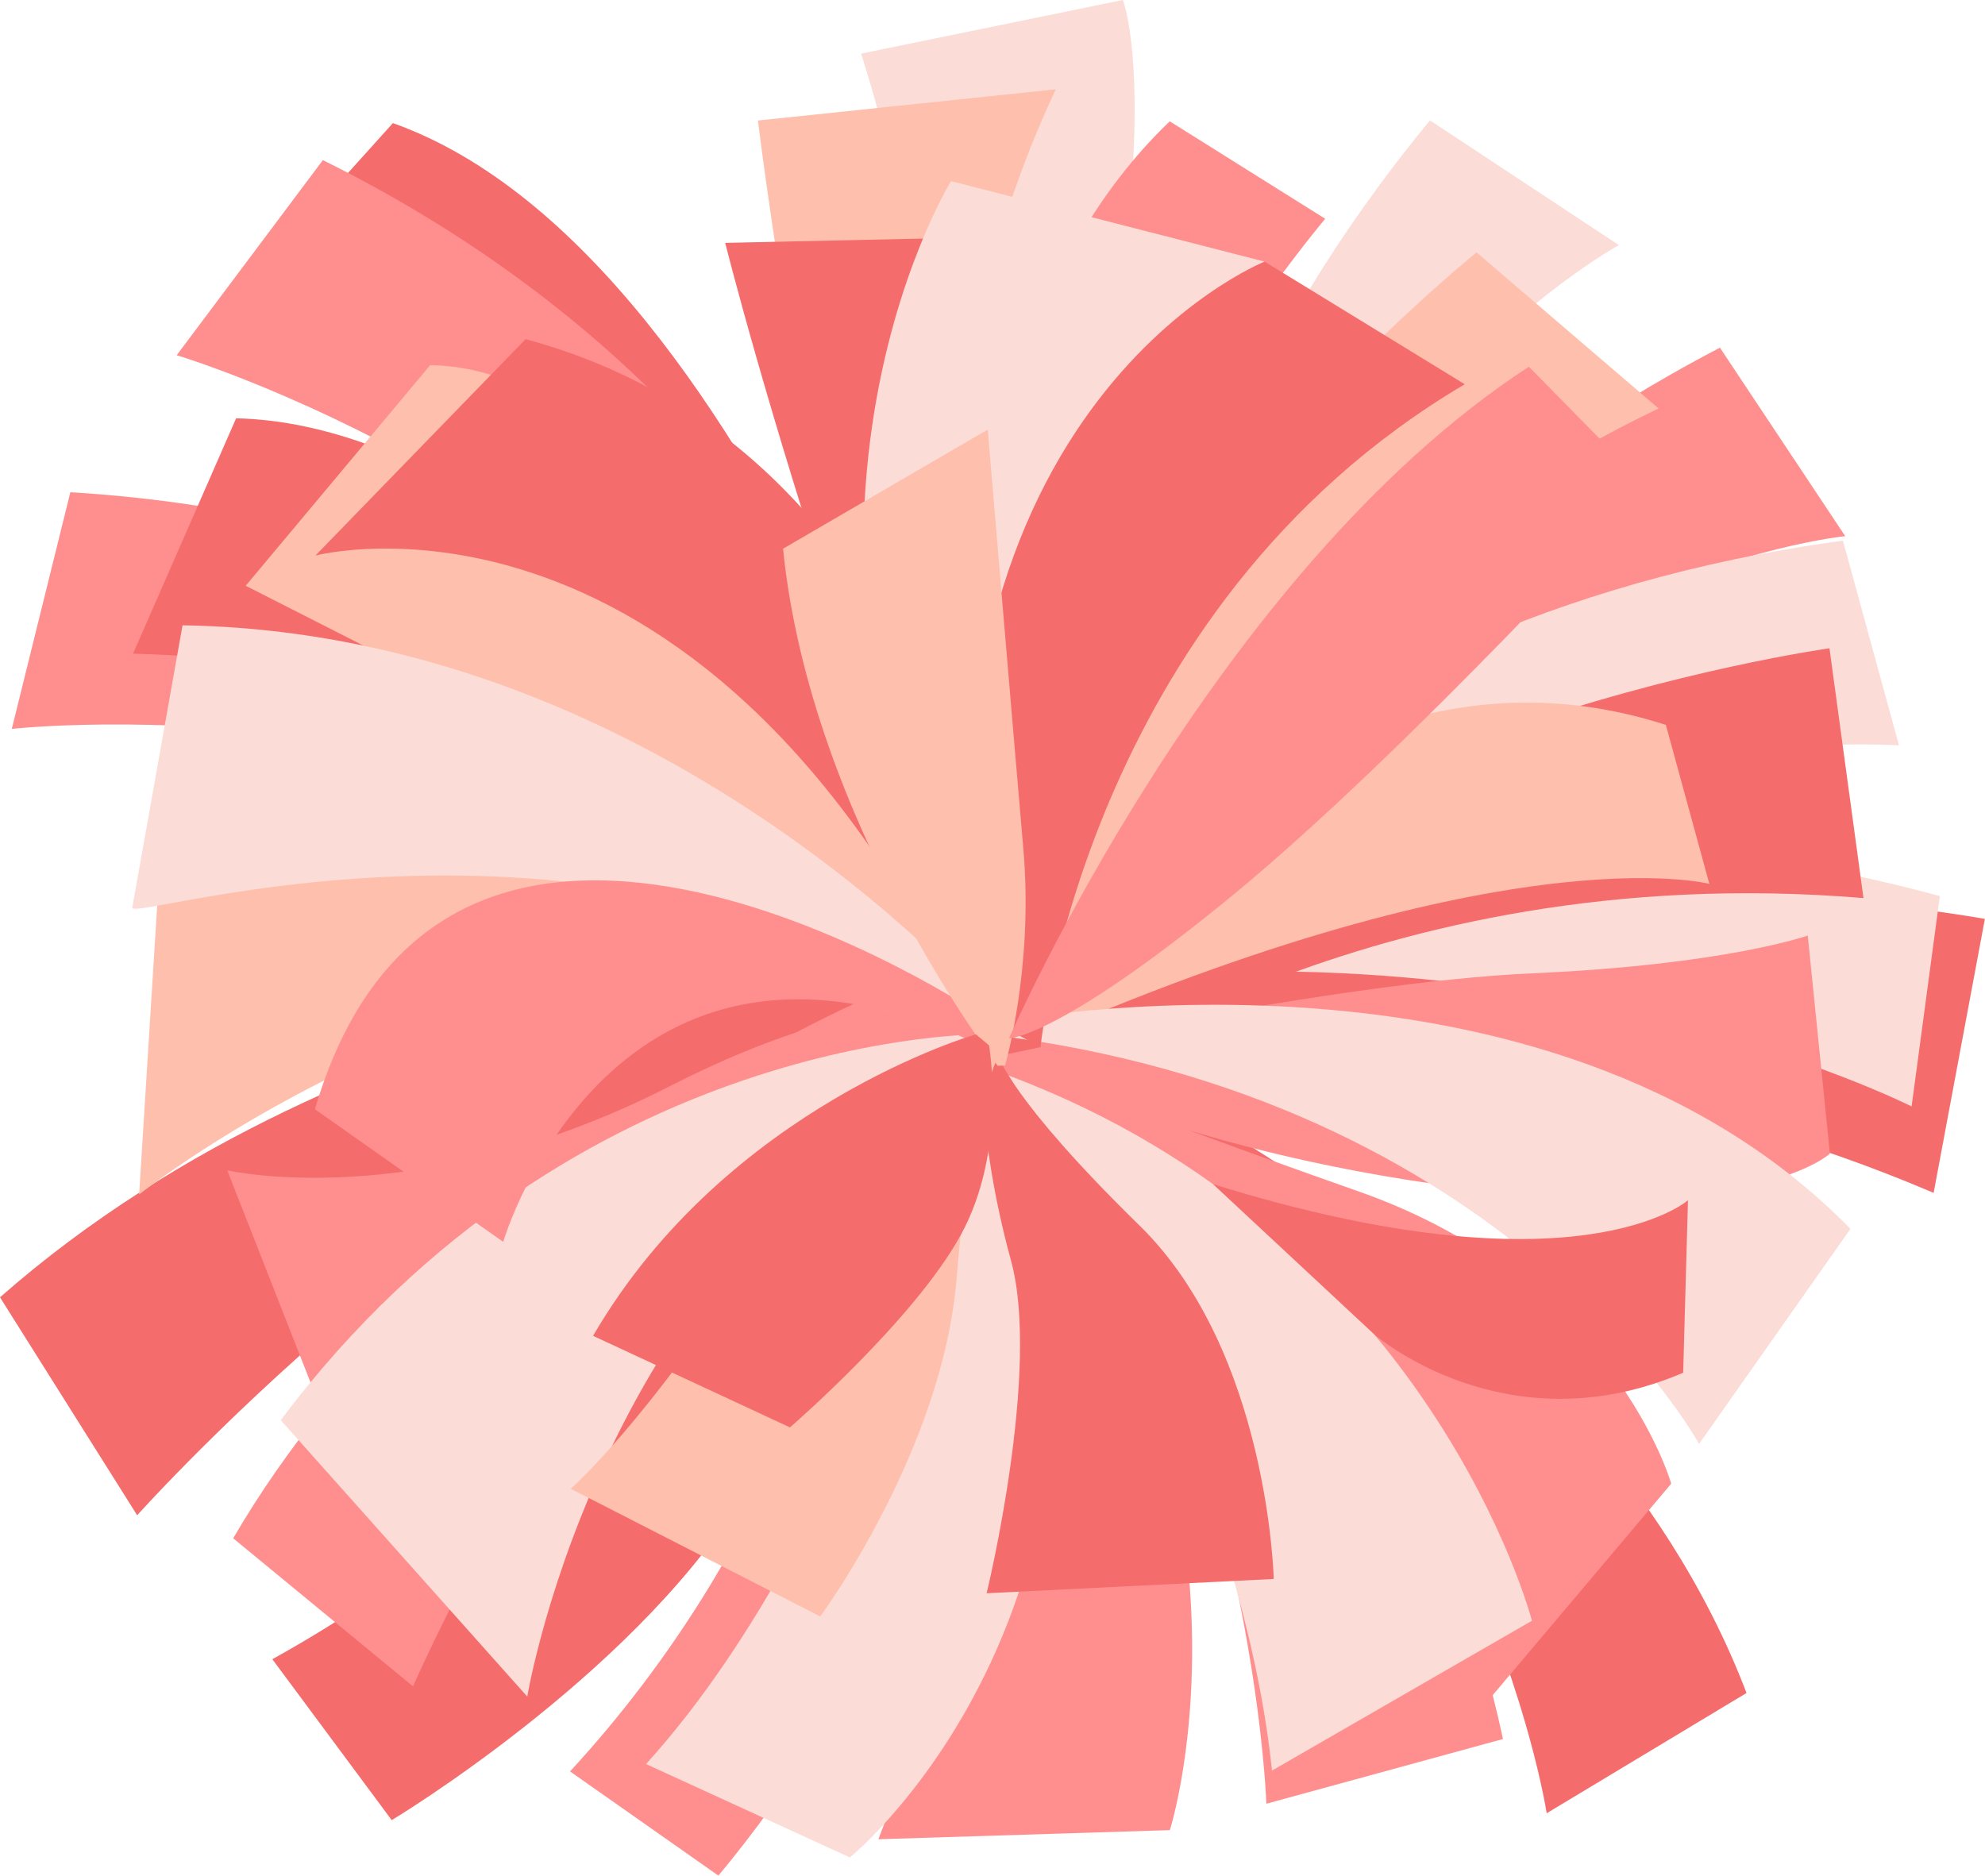
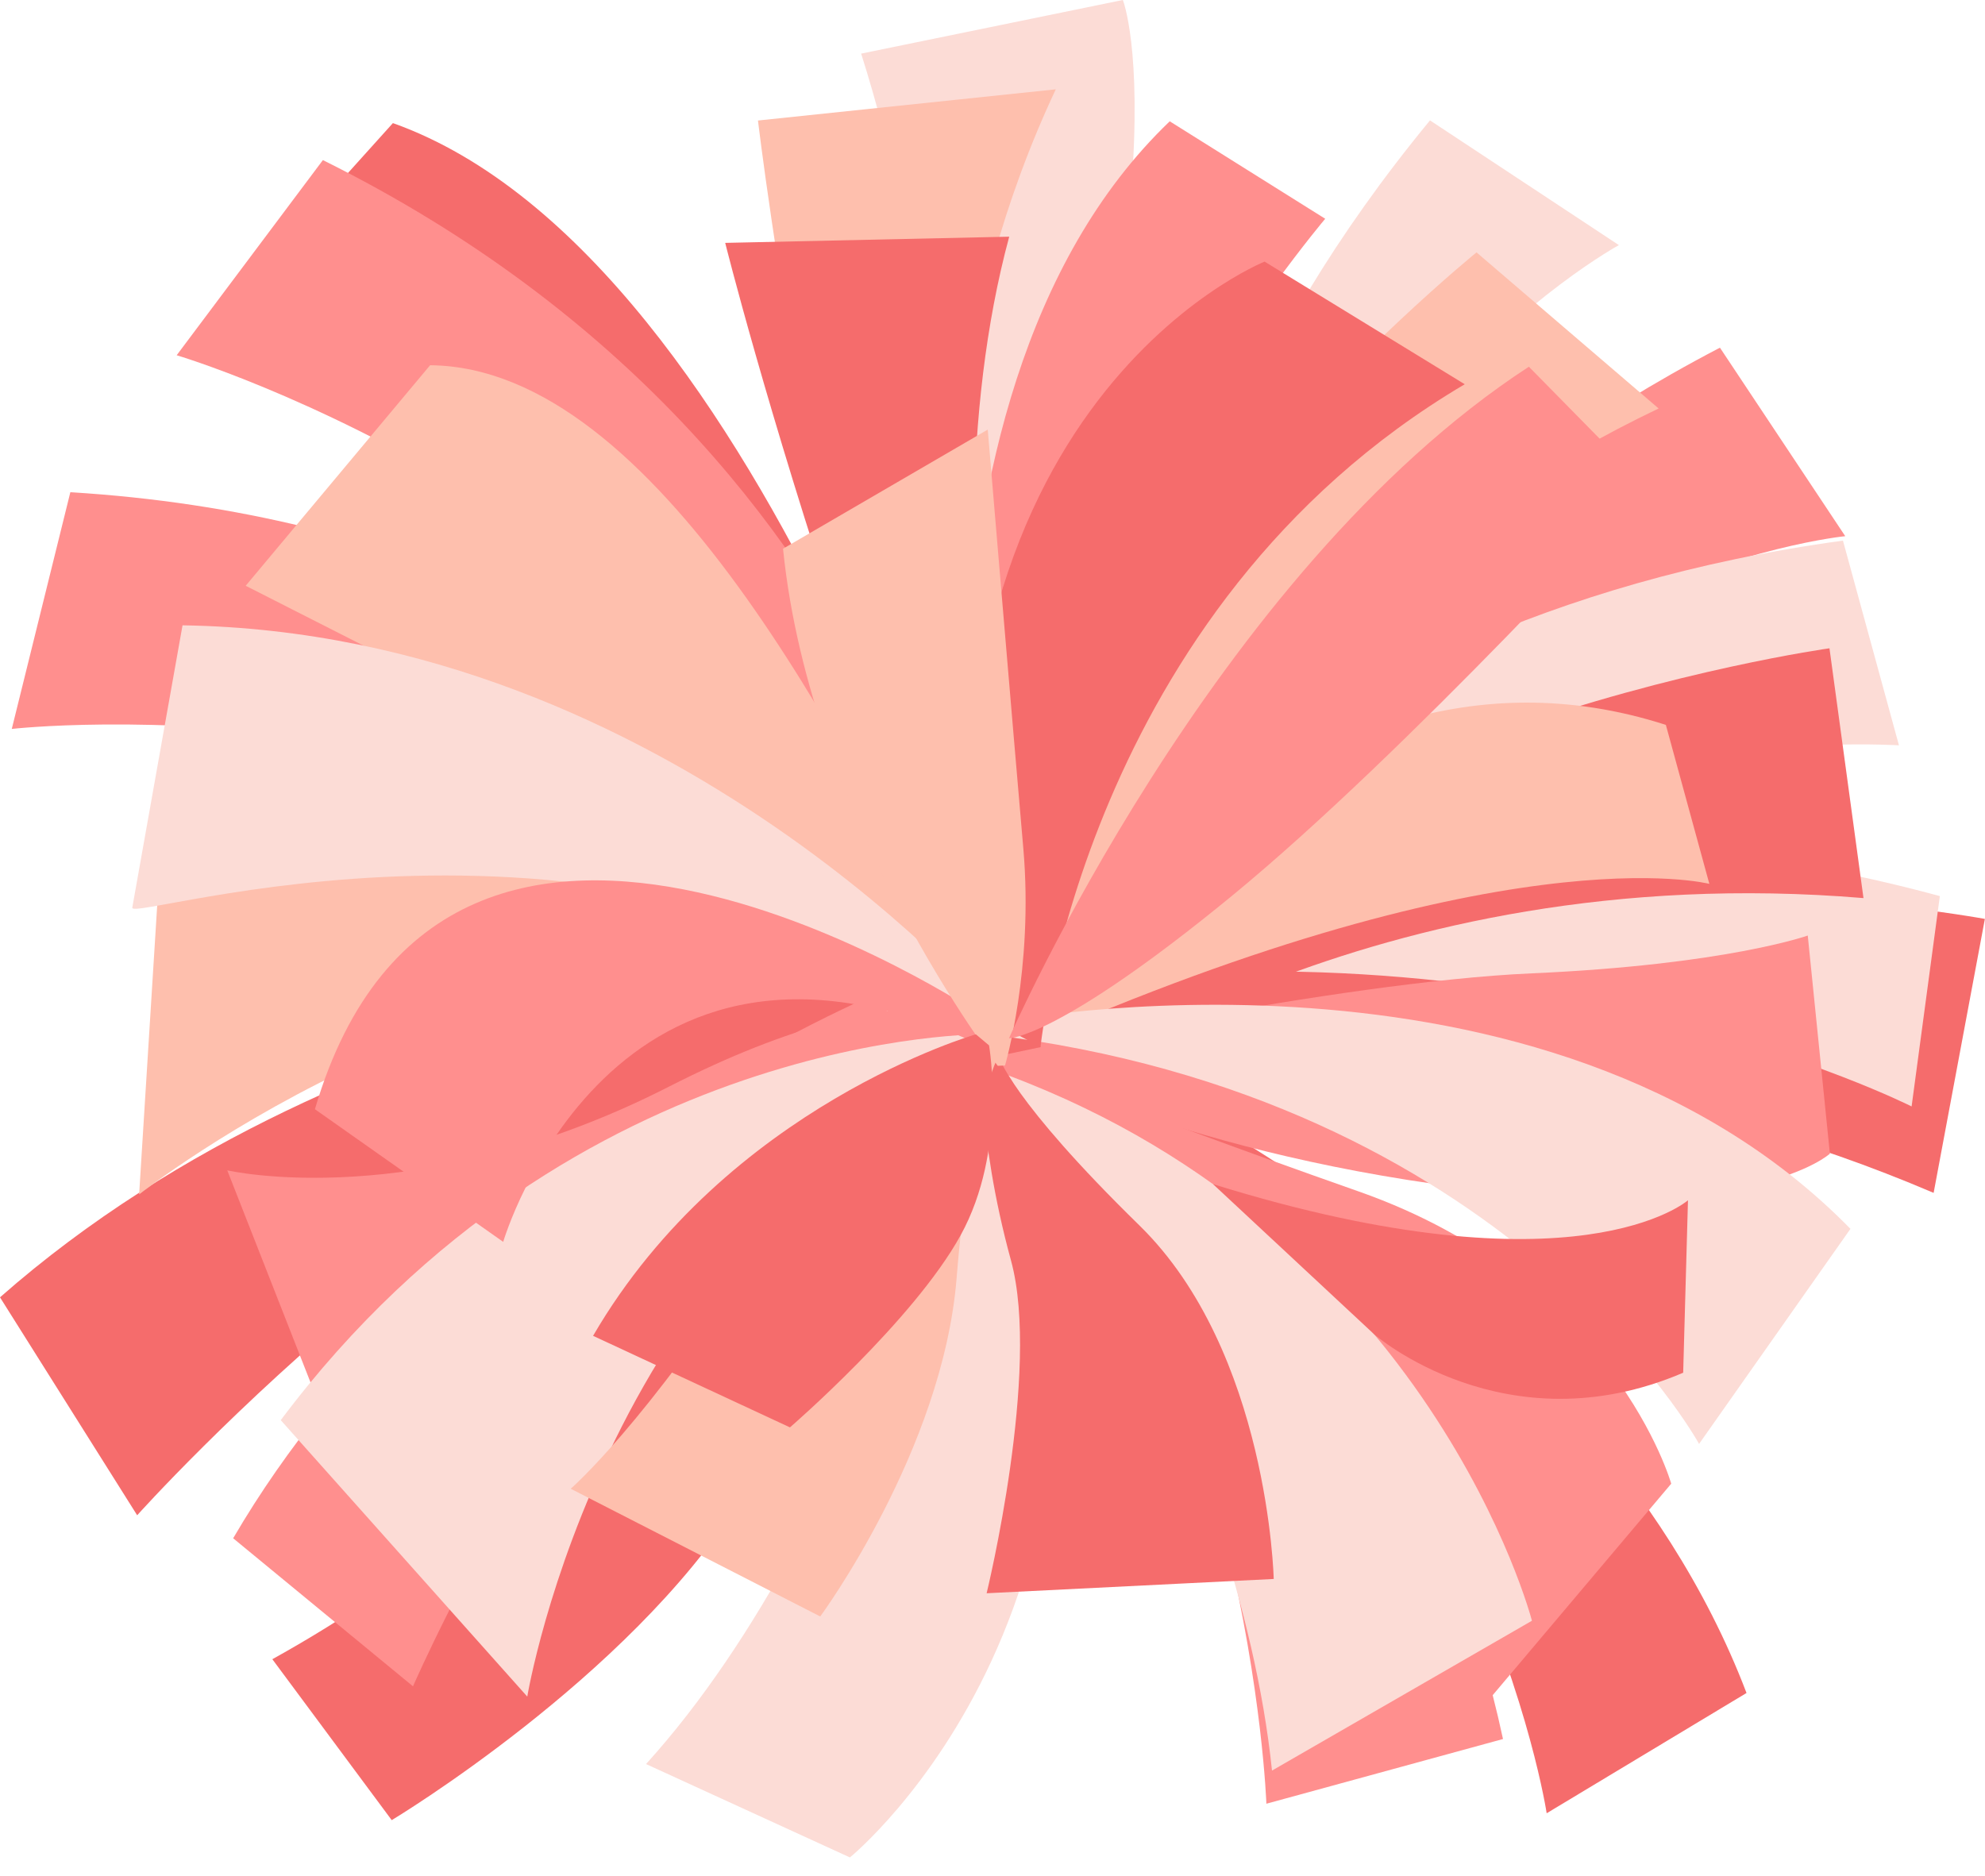
<svg xmlns="http://www.w3.org/2000/svg" height="615.4" preserveAspectRatio="xMidYMid meet" version="1.0" viewBox="0.0 -0.0 651.2 615.4" width="651.2" zoomAndPan="magnify">
  <defs>
    <clipPath id="a">
      <path d="M 330 292 L 651.16 292 L 651.16 392 L 330 392 Z M 330 292" />
    </clipPath>
    <clipPath id="b">
-       <path d="M 187 419 L 315 419 L 315 615.379 L 187 615.379 Z M 187 419" />
+       <path d="M 187 419 L 315 419 L 315 615.379 Z M 187 419" />
    </clipPath>
  </defs>
  <g>
    <g id="change1_2">
      <path d="M 234.066 411.664 C 234.066 411.664 188.93 489.219 89.344 544.387 L 128.508 597.188 C 128.508 597.188 206.16 550.562 242.422 492.945 C 278.688 435.328 278.73 418.734 278.73 418.734 L 234.066 411.664" fill="#f56c6c" fill-rule="evenodd" />
    </g>
    <g id="change1_3">
      <path d="M 45 497.16 C 45 497.16 173.777 353.234 282.902 340.461 L 286.027 311.41 C 286.027 311.41 116.77 322.836 0 425.652 L 45 497.16" fill="#f56c6c" fill-rule="evenodd" />
    </g>
    <g id="change1_4">
      <path d="M 66.512 109.672 C 66.512 109.672 296.984 188.855 316.719 338.035 L 325.129 338.484 C 325.129 338.484 253.441 84.73 128.898 40.387 L 66.512 109.672" fill="#f56c6c" fill-rule="evenodd" />
    </g>
    <g clip-path="url(#a)" id="change1_1">
      <path d="M 651.16 301.492 C 651.16 301.492 429.77 260.758 330.48 353.832 L 332.152 366.621 C 332.152 366.621 467.645 320.199 634.348 391.383 L 651.16 301.492" fill="#f56c6c" fill-rule="evenodd" />
    </g>
    <g id="change1_5">
      <path d="M 350.938 344.086 C 350.938 344.086 519.871 415.969 572.961 555.469 L 507.402 594.93 C 507.402 594.93 486.031 451.797 350.938 344.086" fill="#f56c6c" fill-rule="evenodd" />
    </g>
    <g id="change2_1">
      <path d="M 57.957 116.559 C 57.957 116.559 232.762 168.047 314.098 326.836 L 320.77 334.383 C 320.77 334.383 305.188 151.523 105.926 52.527 L 57.957 116.559" fill="#ff8f8e" />
    </g>
    <g id="change3_1">
      <path d="M 329.531 325.836 C 329.531 325.836 446.477 242.449 636.387 294.008 L 627.121 363.027 C 627.121 363.027 497.57 297.453 329.531 325.836" fill="#fcdcd6" />
    </g>
    <g id="change2_2">
      <path d="M 378.961 335.66 C 378.961 335.66 389.801 205.145 564.242 114.07 L 605.355 175.922 C 605.355 175.922 470.418 188.766 378.961 335.66" fill="#ff8f8e" />
    </g>
    <g id="change3_2">
      <path d="M 304.957 300.738 C 304.957 300.738 324.789 150.738 282.508 17.594 L 368.363 -0.004 C 368.363 -0.004 394.047 64.219 313.008 309.051 L 304.957 300.738" fill="#fcdcd6" />
    </g>
    <g id="change2_3">
      <path d="M 3.863 239.16 C 3.863 239.16 184.914 218.43 321.719 332.945 L 330.805 337.293 C 330.805 337.293 245.168 174.977 23.078 161.496 L 3.863 239.16" fill="#ff8f8e" />
    </g>
    <g id="change3_3">
      <path d="M 334.43 326.312 C 334.43 326.312 409.617 203.93 604.602 177.375 L 622.973 244.547 C 622.973 244.547 478.109 234.668 334.43 326.312" fill="#fcdcd6" />
    </g>
    <g id="change3_4">
      <path d="M 384.887 315.789 C 384.887 315.789 343.992 191.371 469.125 39.496 L 531.098 80.426 C 531.098 80.426 411.844 144.859 384.887 315.789" fill="#fcdcd6" />
    </g>
    <g clip-path="url(#b)" id="change2_13">
      <path d="M 273.461 426.047 C 273.461 426.047 256.793 505.48 187.004 581.199 L 235.66 615.379 C 235.66 615.379 289.055 553.242 303.781 493.449 C 318.508 433.66 313.82 419.398 313.82 419.398 L 273.461 426.047" fill="#ff8f8e" fill-rule="evenodd" />
    </g>
    <g id="change2_4">
      <path d="M 135.488 553.281 C 135.488 553.281 205.066 393.051 295.113 351.012 L 289.527 325.184 C 289.527 325.184 147.469 383.184 76.492 504.703 L 135.488 553.281" fill="#ff8f8e" fill-rule="evenodd" />
    </g>
    <g id="change4_1">
      <path d="M 45.641 391.891 C 45.641 391.891 167.43 295.738 282.535 325.539 L 304.504 322.309 C 304.504 322.309 167.758 238.316 51.812 293.246 L 45.641 391.891" fill="#febfad" fill-rule="evenodd" />
    </g>
    <g id="change1_6">
-       <path d="M 43.629 214.488 C 43.629 214.488 264.039 216.848 323.457 339.305 L 330.805 337.293 C 330.805 337.293 197.012 139.852 77.461 137.242 L 43.629 214.488" fill="#f56c6c" fill-rule="evenodd" />
-     </g>
+       </g>
    <g id="change4_2">
      <path d="M 248.66 39.539 C 248.66 39.539 272.73 241.941 321.719 332.945 L 330.805 337.293 C 330.805 337.293 277.254 176.184 346.363 29.305 L 248.66 39.539" fill="#febfad" fill-rule="evenodd" />
    </g>
    <g id="change4_3">
      <path d="M 484.391 82.805 C 484.391 82.805 319.645 216.266 323.457 339.305 L 333.133 345.812 C 333.133 345.812 396.152 204.613 544.133 134.023 L 484.391 82.805" fill="#febfad" fill-rule="evenodd" />
    </g>
    <g id="change1_7">
      <path d="M 600.176 212.703 C 600.176 212.703 398.512 240.766 339.77 348.945 L 344.848 359.449 C 344.848 359.449 447.949 281.016 611.336 294.664 L 600.176 212.703" fill="#f56c6c" fill-rule="evenodd" />
    </g>
    <g id="change2_5">
      <path d="M 321.719 332.945 C 321.719 332.945 287.613 131.898 383.742 39.801 L 434.75 71.777 C 434.75 71.777 324.695 201.598 321.719 332.945" fill="#ff8f8e" fill-rule="evenodd" />
    </g>
    <g id="change2_6">
      <path d="M 415.449 591.801 C 415.449 591.801 410.352 443.551 323.457 339.305 L 335.539 326.008 C 335.539 326.008 458.785 410.977 493.074 570.57 L 415.449 591.801" fill="#ff8f8e" fill-rule="evenodd" />
    </g>
    <g id="change4_4">
      <path d="M 331.02 340.652 C 331.02 340.652 419.539 196.992 546.504 237.836 L 560.77 290 C 560.77 290 492.496 272.109 327.57 346.469 L 331.02 340.652" fill="#febfad" />
    </g>
    <g id="change2_7">
      <path d="M 327.57 346.469 C 327.57 346.469 438.727 322.16 502.465 319.355 C 566.203 316.547 593.055 306.945 593.055 306.945 L 600.312 378.52 C 600.312 378.52 575.277 401.824 479.43 389.645 C 383.582 377.465 327.57 346.469 327.57 346.469" fill="#ff8f8e" fill-rule="evenodd" />
    </g>
    <g id="change2_8">
      <path d="M 331.445 360.645 C 331.445 360.645 463.785 431.688 484.273 562.605 L 548.262 486.797 C 548.262 486.797 529.598 420.414 445.77 390.93 C 361.941 361.441 327.57 346.469 327.57 346.469 L 331.445 360.645" fill="#ff8f8e" fill-rule="evenodd" />
    </g>
    <g id="change4_5">
      <path d="M 313.781 316.992 C 278.312 246.59 215.465 120.48 141.098 119.836 L 80.602 192.188 C 80.602 192.188 148.508 226.59 213.066 259.844 C 277.621 293.094 313.844 331.941 313.844 331.941 L 313.781 316.992" fill="#febfad" />
    </g>
    <g id="change2_9">
      <path d="M 108.75 471.098 C 108.75 471.098 171.84 450.008 219.547 401.613 C 267.254 353.219 327.57 346.469 327.57 346.469 L 329.887 336.516 C 329.887 336.516 301.766 314.523 219.41 356.551 C 137.055 398.578 74.555 383.984 74.555 383.984 L 108.75 471.098" fill="#ff8f8e" fill-rule="evenodd" />
    </g>
    <g id="change1_8">
      <path d="M 237.91 79.688 C 237.91 79.688 251.324 133.457 277.258 210.996 C 303.191 288.539 327.57 346.469 327.57 346.469 L 341.352 343.566 C 341.352 343.566 299.719 193.793 331.082 77.656 L 237.91 79.688" fill="#f56c6c" fill-rule="evenodd" />
    </g>
    <g id="change2_10">
-       <path d="M 317.098 356.648 C 317.098 356.648 335.402 482.059 288.16 603.457 L 383.781 600.461 C 383.781 600.461 422.316 480.738 322.461 348.734 L 317.098 356.648" fill="#ff8f8e" fill-rule="evenodd" />
-     </g>
+       </g>
    <g id="change1_9">
-       <path d="M 103.488 182.273 C 103.488 182.273 232.508 148.199 322.074 343.098 L 331.02 340.652 C 331.02 340.652 323.117 151.98 172.43 111.27 L 103.488 182.273" fill="#f56c6c" fill-rule="evenodd" />
-     </g>
+       </g>
    <g id="change3_5">
      <path d="M 330.871 352.879 C 330.871 352.879 406.23 473.637 417.293 580.926 L 502.57 531.762 C 502.57 531.762 469.801 405.074 330.871 352.879" fill="#fcdcd6" />
    </g>
    <g id="change3_6">
-       <path d="M 337.051 339.004 C 337.051 339.004 325.668 164.781 414.863 85.836 L 311.996 59.426 C 311.996 59.426 237.832 179.406 327.68 339.898 L 337.051 339.004" fill="#fcdcd6" />
-     </g>
+       </g>
    <g id="change3_7">
      <path d="M 322.461 348.734 C 322.461 348.734 285.91 497.188 211.938 578.785 L 278.824 609.422 C 278.824 609.422 385.406 522.766 330.871 352.879 L 322.461 348.734" fill="#fcdcd6" />
    </g>
    <g id="change3_8">
      <path d="M 172.977 556.652 C 172.977 556.652 198.719 401.215 327.57 346.469 L 323.457 339.305 C 323.457 339.305 188.578 337.41 92.102 465.949 L 172.977 556.652" fill="#fcdcd6" />
    </g>
    <g id="change3_9">
      <path d="M 43.402 297.762 C 41.691 303.234 197.965 250.742 323.457 339.305 L 327.938 335.348 C 327.938 335.348 220.324 207.602 59.883 205.168 L 43.402 297.762" fill="#fcdcd6" />
    </g>
    <g id="change3_10">
      <path d="M 557.398 473.75 C 557.398 473.75 495.066 359.645 323.457 339.305 L 327.938 335.348 C 327.938 335.348 506.562 300.551 607.059 403.18 L 557.398 473.75" fill="#fcdcd6" />
    </g>
    <g id="change1_10">
      <path d="M 323.676 522.746 L 417.859 518.059 C 417.859 518.059 416.176 443.512 373.812 402.078 C 331.445 360.645 327.57 346.469 327.57 346.469 L 322.074 343.098 C 322.074 343.098 320.164 371.523 331.676 413.602 C 341.516 449.578 323.676 522.746 323.676 522.746" fill="#f56c6c" fill-rule="evenodd" />
    </g>
    <g id="change1_11">
      <path d="M 414.863 85.836 C 414.863 85.836 293.25 134.25 321.719 332.945 L 341.352 343.566 C 341.352 343.566 355.656 199.84 480.523 126.07 L 414.863 85.836" fill="#f56c6c" fill-rule="evenodd" />
    </g>
    <g id="change4_6">
      <path d="M 269.086 530.363 C 269.086 530.363 309.277 475.859 313.82 419.398 C 318.363 362.941 327.57 346.469 327.57 346.469 L 329.887 336.516 C 329.887 336.516 285.805 351.801 248.832 409.445 C 211.859 467.094 187.234 488.457 187.234 488.457 L 269.086 530.363" fill="#febfad" fill-rule="evenodd" />
    </g>
    <g id="change2_11">
      <path d="M 321.719 332.945 C 321.719 332.945 146.914 215.492 103.309 363.93 L 165.078 407.457 C 165.078 407.457 200.746 286.086 322.074 343.098 L 321.719 332.945" fill="#ff8f8e" fill-rule="evenodd" />
    </g>
    <g id="change4_7">
      <path d="M 327.32 349.691 C 327.32 349.691 265.918 269.891 256.883 180.031 L 324.039 140.945 C 324.039 140.945 332.305 239.246 335.719 278.457 C 339.129 317.664 329.707 349.578 329.707 349.578 L 327.32 349.691" fill="#febfad" />
    </g>
    <g id="change2_12">
      <path d="M 331.02 340.652 C 331.02 340.652 397.598 188.062 501.562 120.32 L 540.527 159.938 C 540.527 159.938 461.578 246.742 404.316 293.789 C 347.055 340.836 331.02 340.652 331.02 340.652" fill="#ff8f8e" />
    </g>
    <g id="change1_12">
      <path d="M 194.562 438.285 L 259.152 468.324 C 259.152 468.324 299.734 433.266 315.133 405.309 C 330.531 377.352 324.465 342.984 324.465 342.984 L 320.141 339.359 C 320.141 339.359 238.512 362.777 194.562 438.285" fill="#f56c6c" fill-rule="evenodd" />
    </g>
    <g id="change1_13">
      <path d="M 450.797 437.77 C 450.797 437.77 493.836 475.367 552.184 450.391 L 553.758 393.812 C 553.758 393.812 517.555 425.695 397.945 388.512 L 450.797 437.77" fill="#f56c6c" />
    </g>
  </g>
</svg>